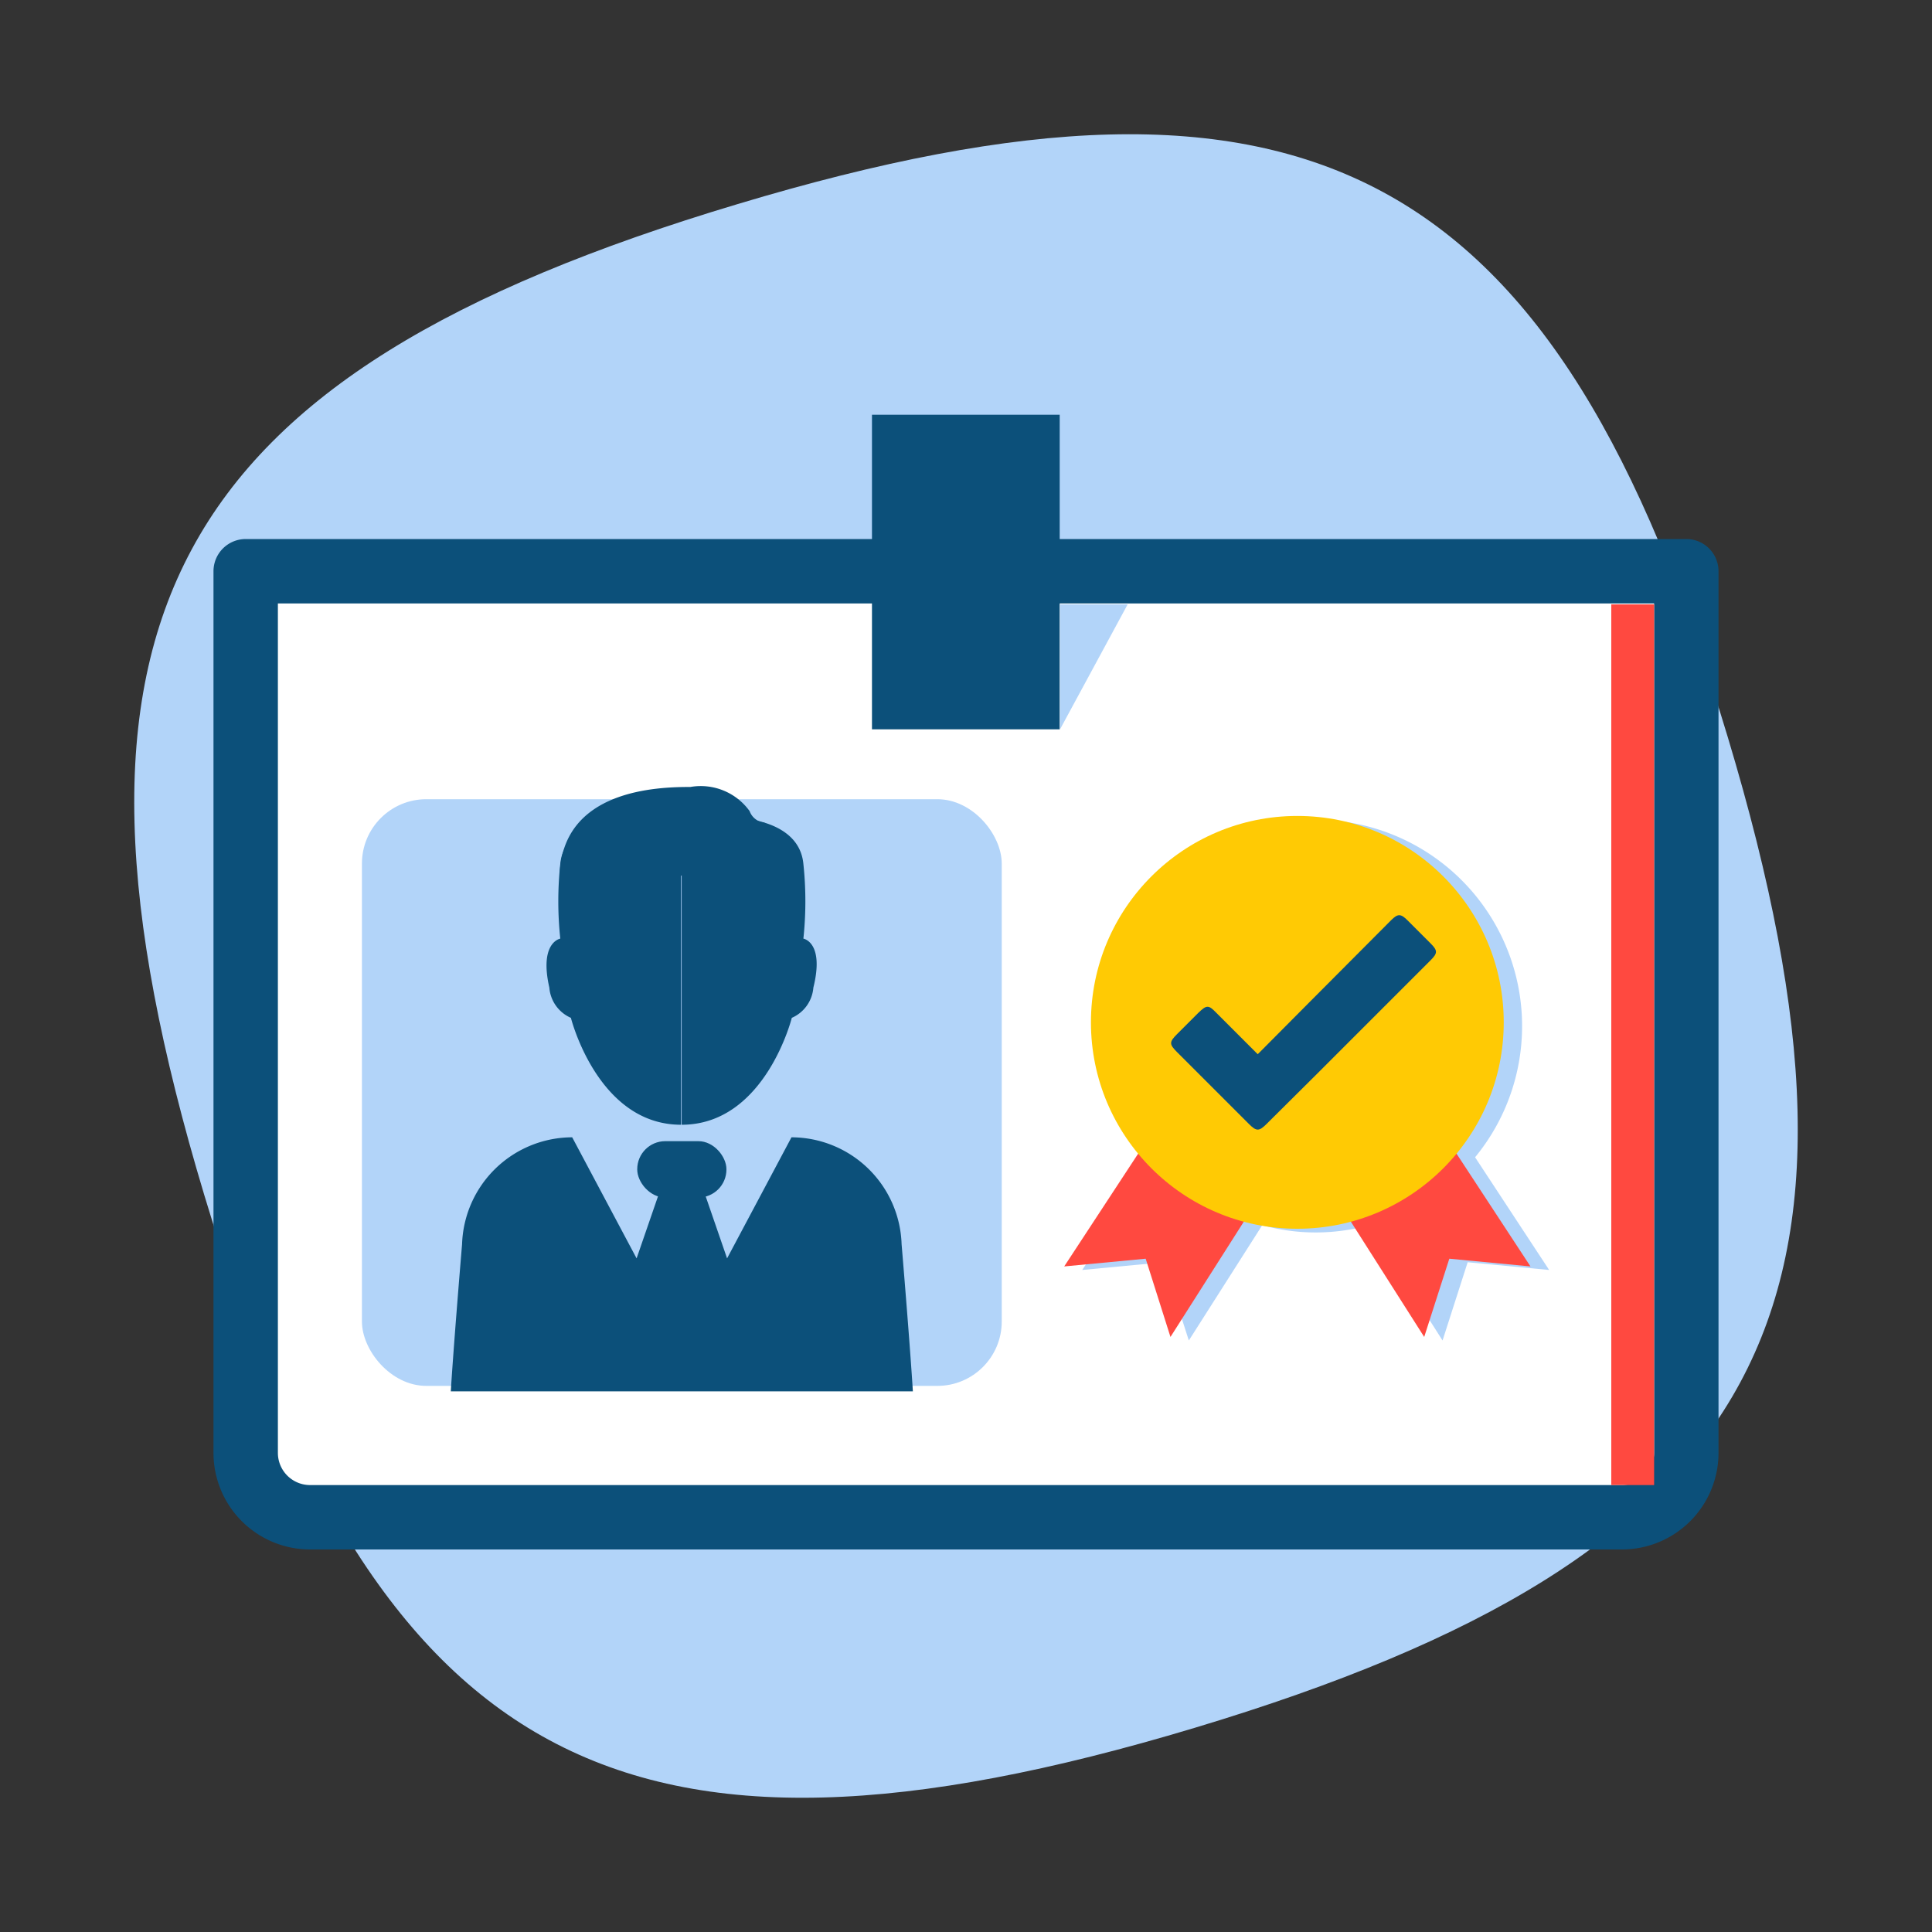
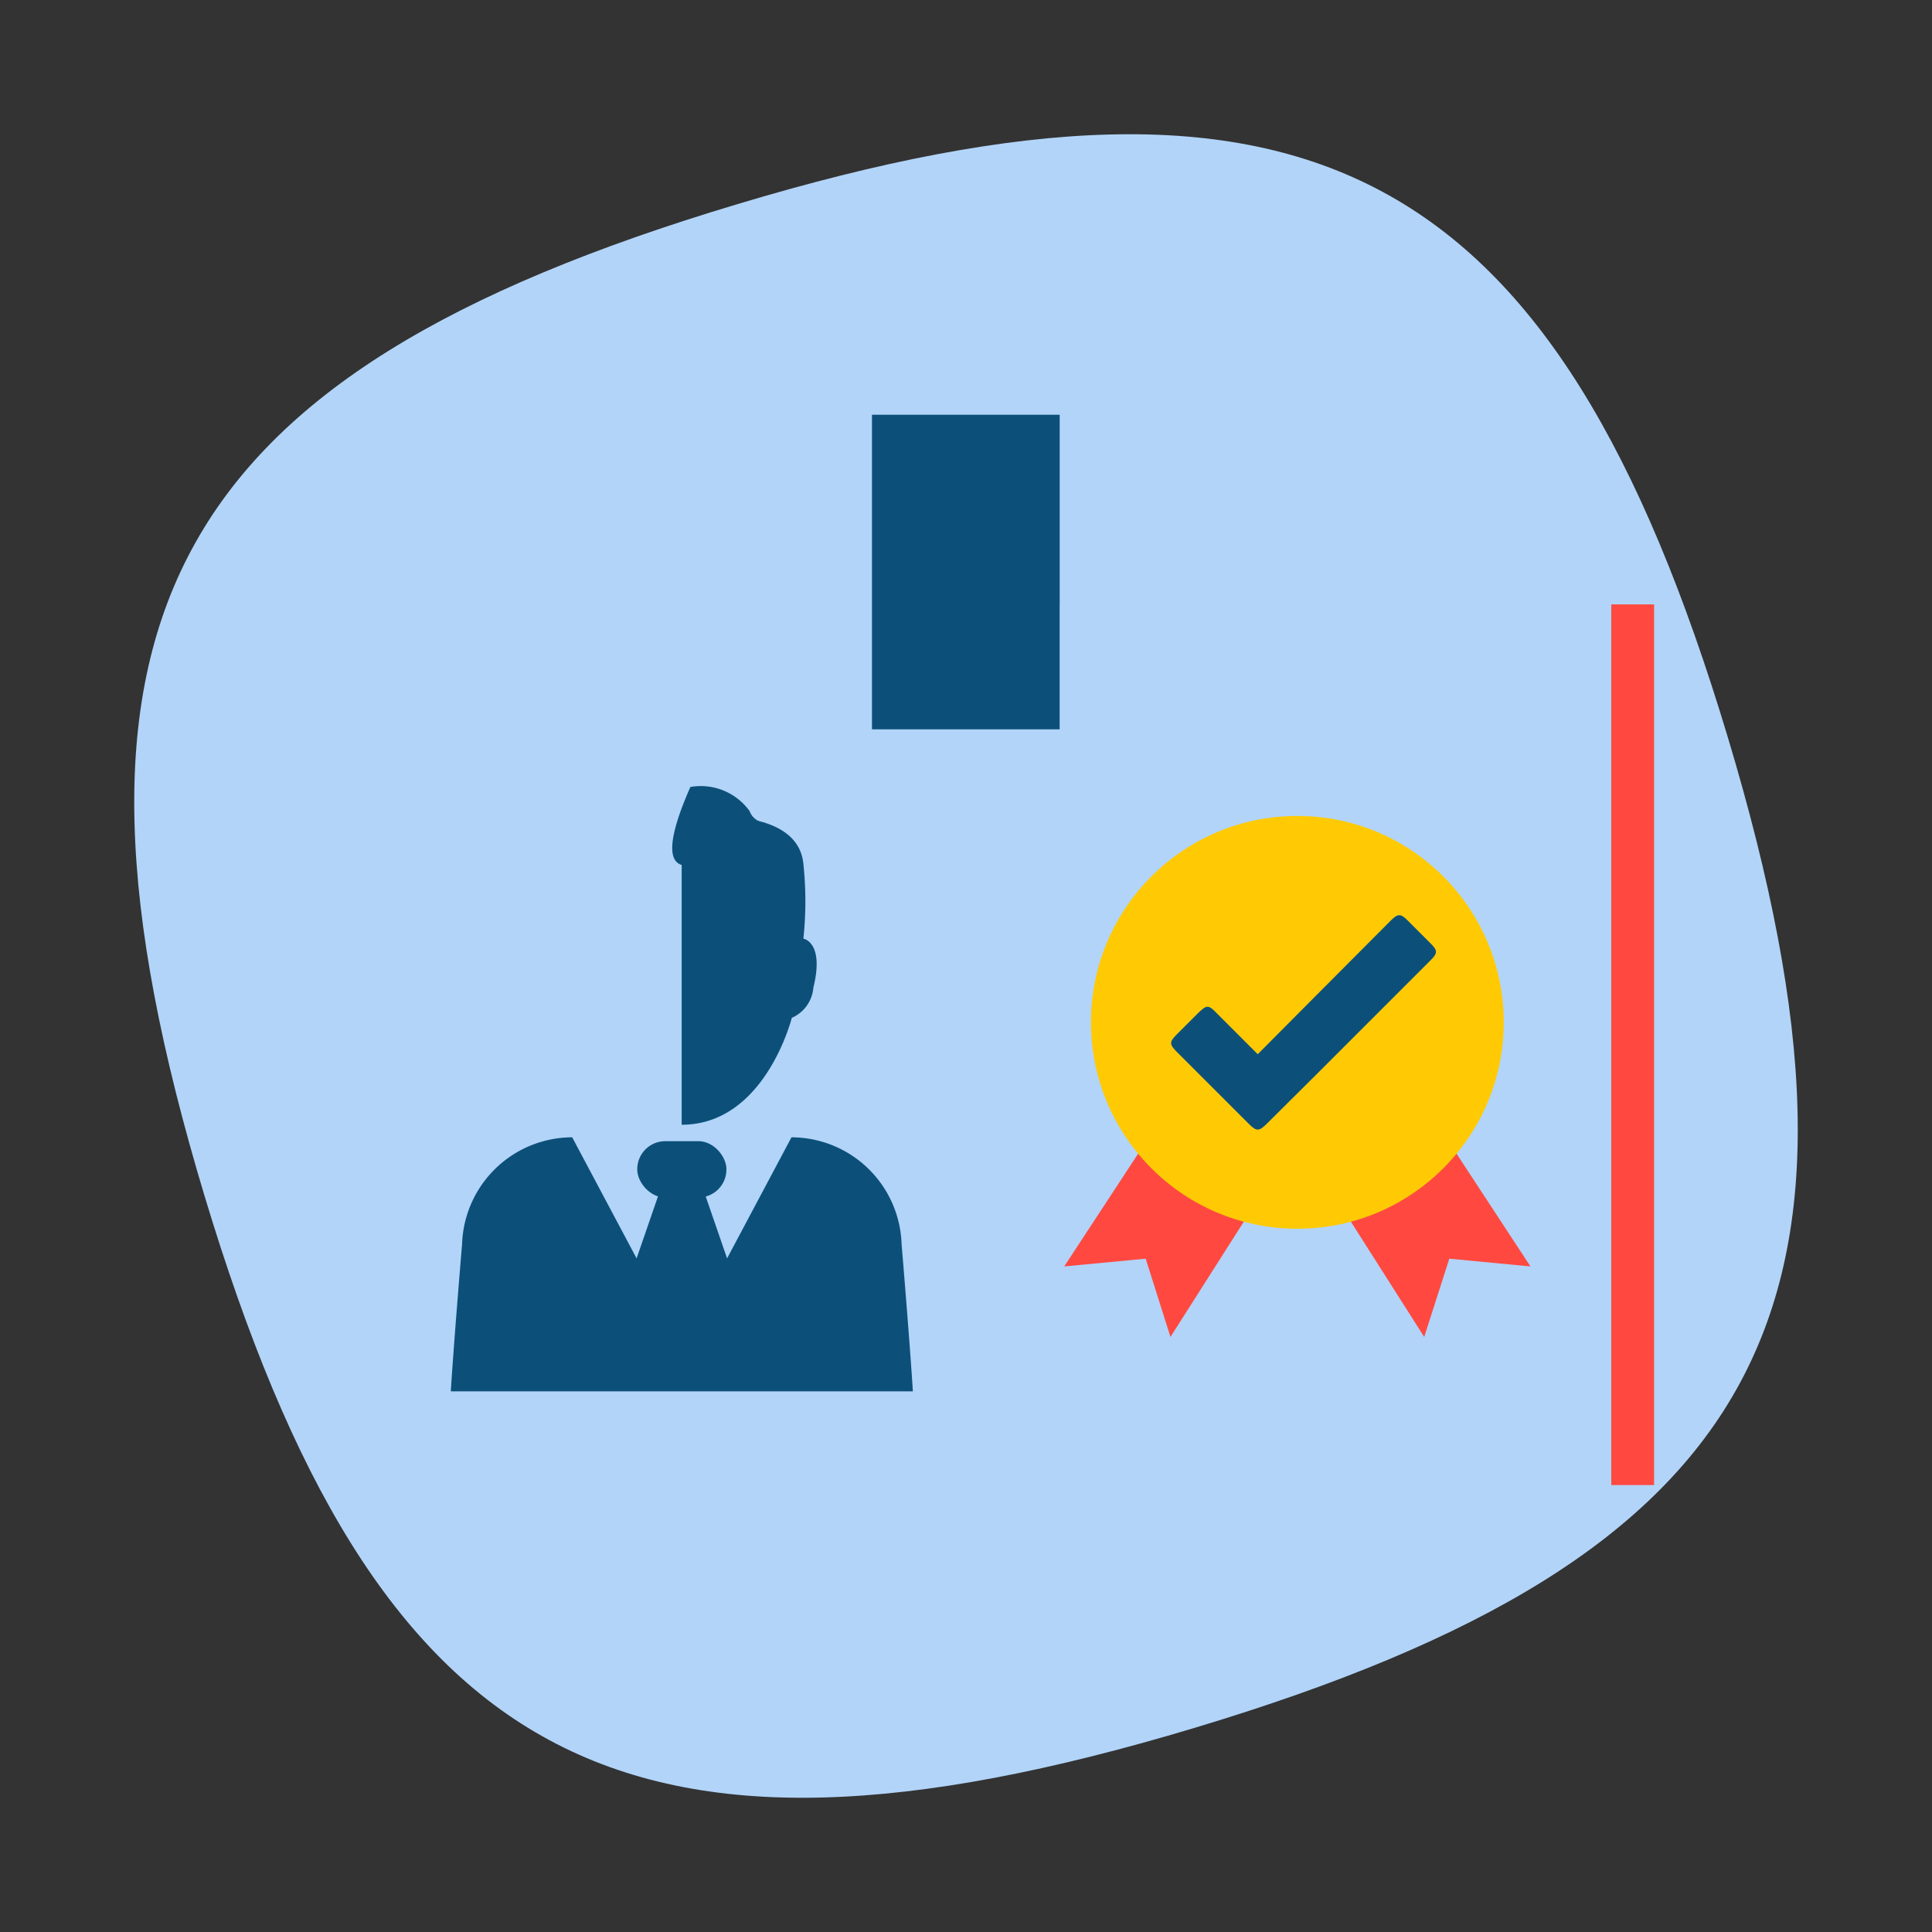
<svg xmlns="http://www.w3.org/2000/svg" width="60" height="60" viewBox="0 0 60 60">
  <rect x="0" y="0" width="60" height="60" fill="#333333" stroke="none" />
  <title>Icon Menu Grid SS clean</title>
  <path d="M22.9,6.34C5.14,11.66,1,19.34,6.34,37.1S19.34,59,37.1,53.66,59,40.66,53.66,22.9,40.66,1,22.9,6.34Z" fill="#b2d4f9" />
-   <path d="M7.63,17.74V45.12a2,2,0,0,0,2,2H50.37a2,2,0,0,0,2-2V17.74H7.63Z" fill="#fff" stroke="#0c507a" stroke-linecap="round" stroke-linejoin="round" stroke-width="2" />
  <rect x="27.08" y="12.88" width="5.83" height="9.77" fill="#0c507a" />
  <polygon points="32.92 22.65 35.02 18.77 32.92 18.77 32.92 22.65" fill="#b2d4f9" />
  <rect x="11.24" y="24.82" width="19.87" height="18.22" rx="2" ry="2" fill="#b2d4f9" />
  <rect x="50.04" y="18.77" width="1.33" height="27.35" fill="#ff4940" />
-   <path d="M45.81,35.94a6.41,6.41,0,1,0-9.9,0l-2.3,3.5,2.53-.24,0.78,2.43,2.28-3.58a6.24,6.24,0,0,0,3.32,0l2.28,3.58,0.78-2.43,2.53,0.24Z" fill="#b2d4f9" />
  <polygon points="37.03 33.26 33.05 39.33 35.58 39.09 36.35 41.52 40.53 34.95 37.03 33.26" fill="#ff4940" />
  <polygon points="43.55 33.26 47.53 39.33 45.01 39.09 44.23 41.52 40.05 34.95 43.55 33.26" fill="#ff4940" />
  <circle cx="40.29" cy="31.75" r="6.41" fill="#ffca04" />
  <path d="M39.06,32.74l1.61-1.62,2.53-2.54c0.21-.21.3-0.21,0.51,0l0.72,0.72c0.22,0.22.22,0.3,0,.52l-3.57,3.57L39.34,34.9c-0.24.24-.32,0.24-0.56,0l-2.23-2.23c-0.24-.24-0.24-0.31,0-0.55l0.67-.67c0.25-.24.31-0.25,0.55,0Z" fill="#0c507a" />
  <path d="M28,38.64a3.43,3.43,0,0,0-3.42-3.32l-2,3.76-0.69-2H20.46l-0.69,2-2-3.76a3.43,3.43,0,0,0-3.42,3.32C14.07,42,14,43.21,14,43.21H28.35S28.28,42,28,38.64Z" fill="#0c507a" />
  <rect x="19.79" y="35.44" width="2.77" height="1.75" rx="0.87" ry="0.87" fill="#0c507a" />
  <path d="M24.95,29.15a11,11,0,0,0,0-2.32c-0.13-1.38-2-1.42-2-1.42H21.17v9.52c2.59,0,3.42-3.32,3.42-3.32a1.12,1.12,0,0,0,.67-0.94C25.61,29.26,24.95,29.15,24.95,29.15Z" fill="#0c507a" />
-   <path d="M17.4,29.15a11,11,0,0,1,0-2.32c0.13-1.38,2-1.42,2-1.42h1.75v9.52c-2.59,0-3.42-3.32-3.42-3.32a1.12,1.12,0,0,1-.67-0.94C16.74,29.26,17.4,29.15,17.4,29.15Z" fill="#0c507a" />
-   <path d="M23.75,25.55a0.55,0.55,0,0,1-.47-0.36,1.87,1.87,0,0,0-1.84-.75c-1,0-4,.07-4.06,2.77C19.35,29.19,23.75,25.55,23.75,25.55Z" fill="#0c507a" />
+   <path d="M23.75,25.55a0.55,0.55,0,0,1-.47-0.36,1.87,1.87,0,0,0-1.84-.75C19.35,29.19,23.75,25.55,23.75,25.55Z" fill="#0c507a" />
</svg>